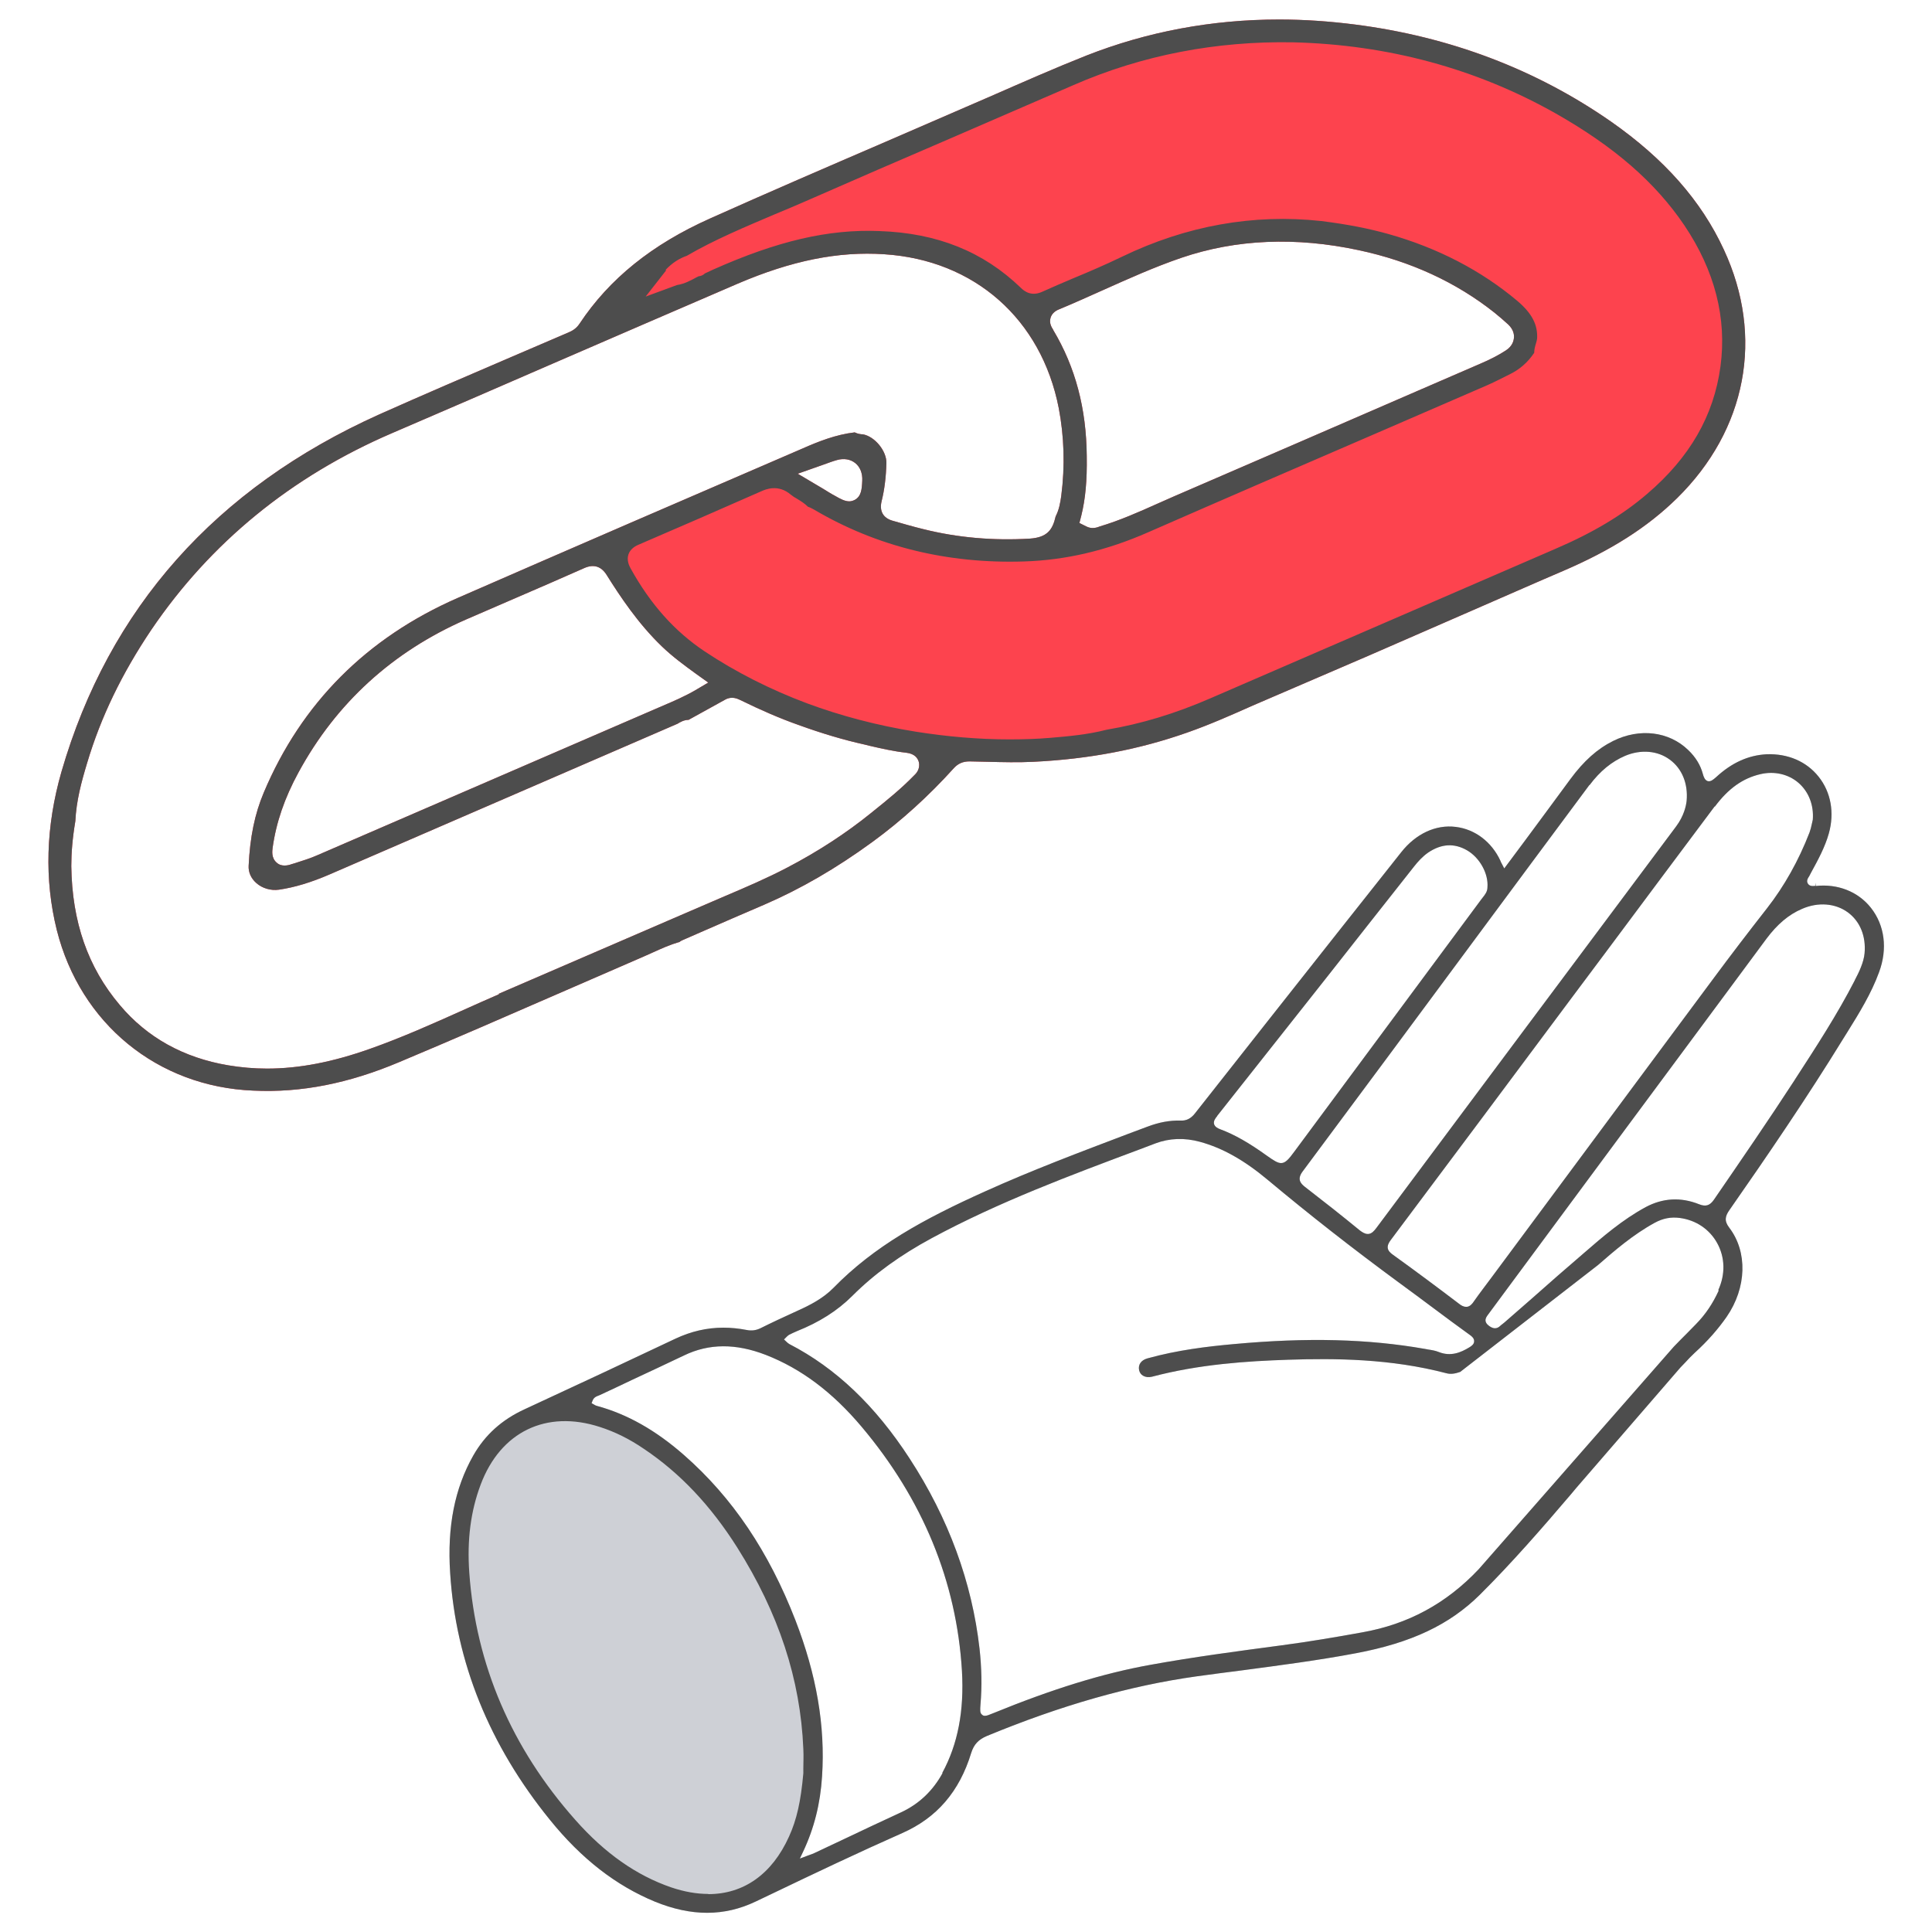
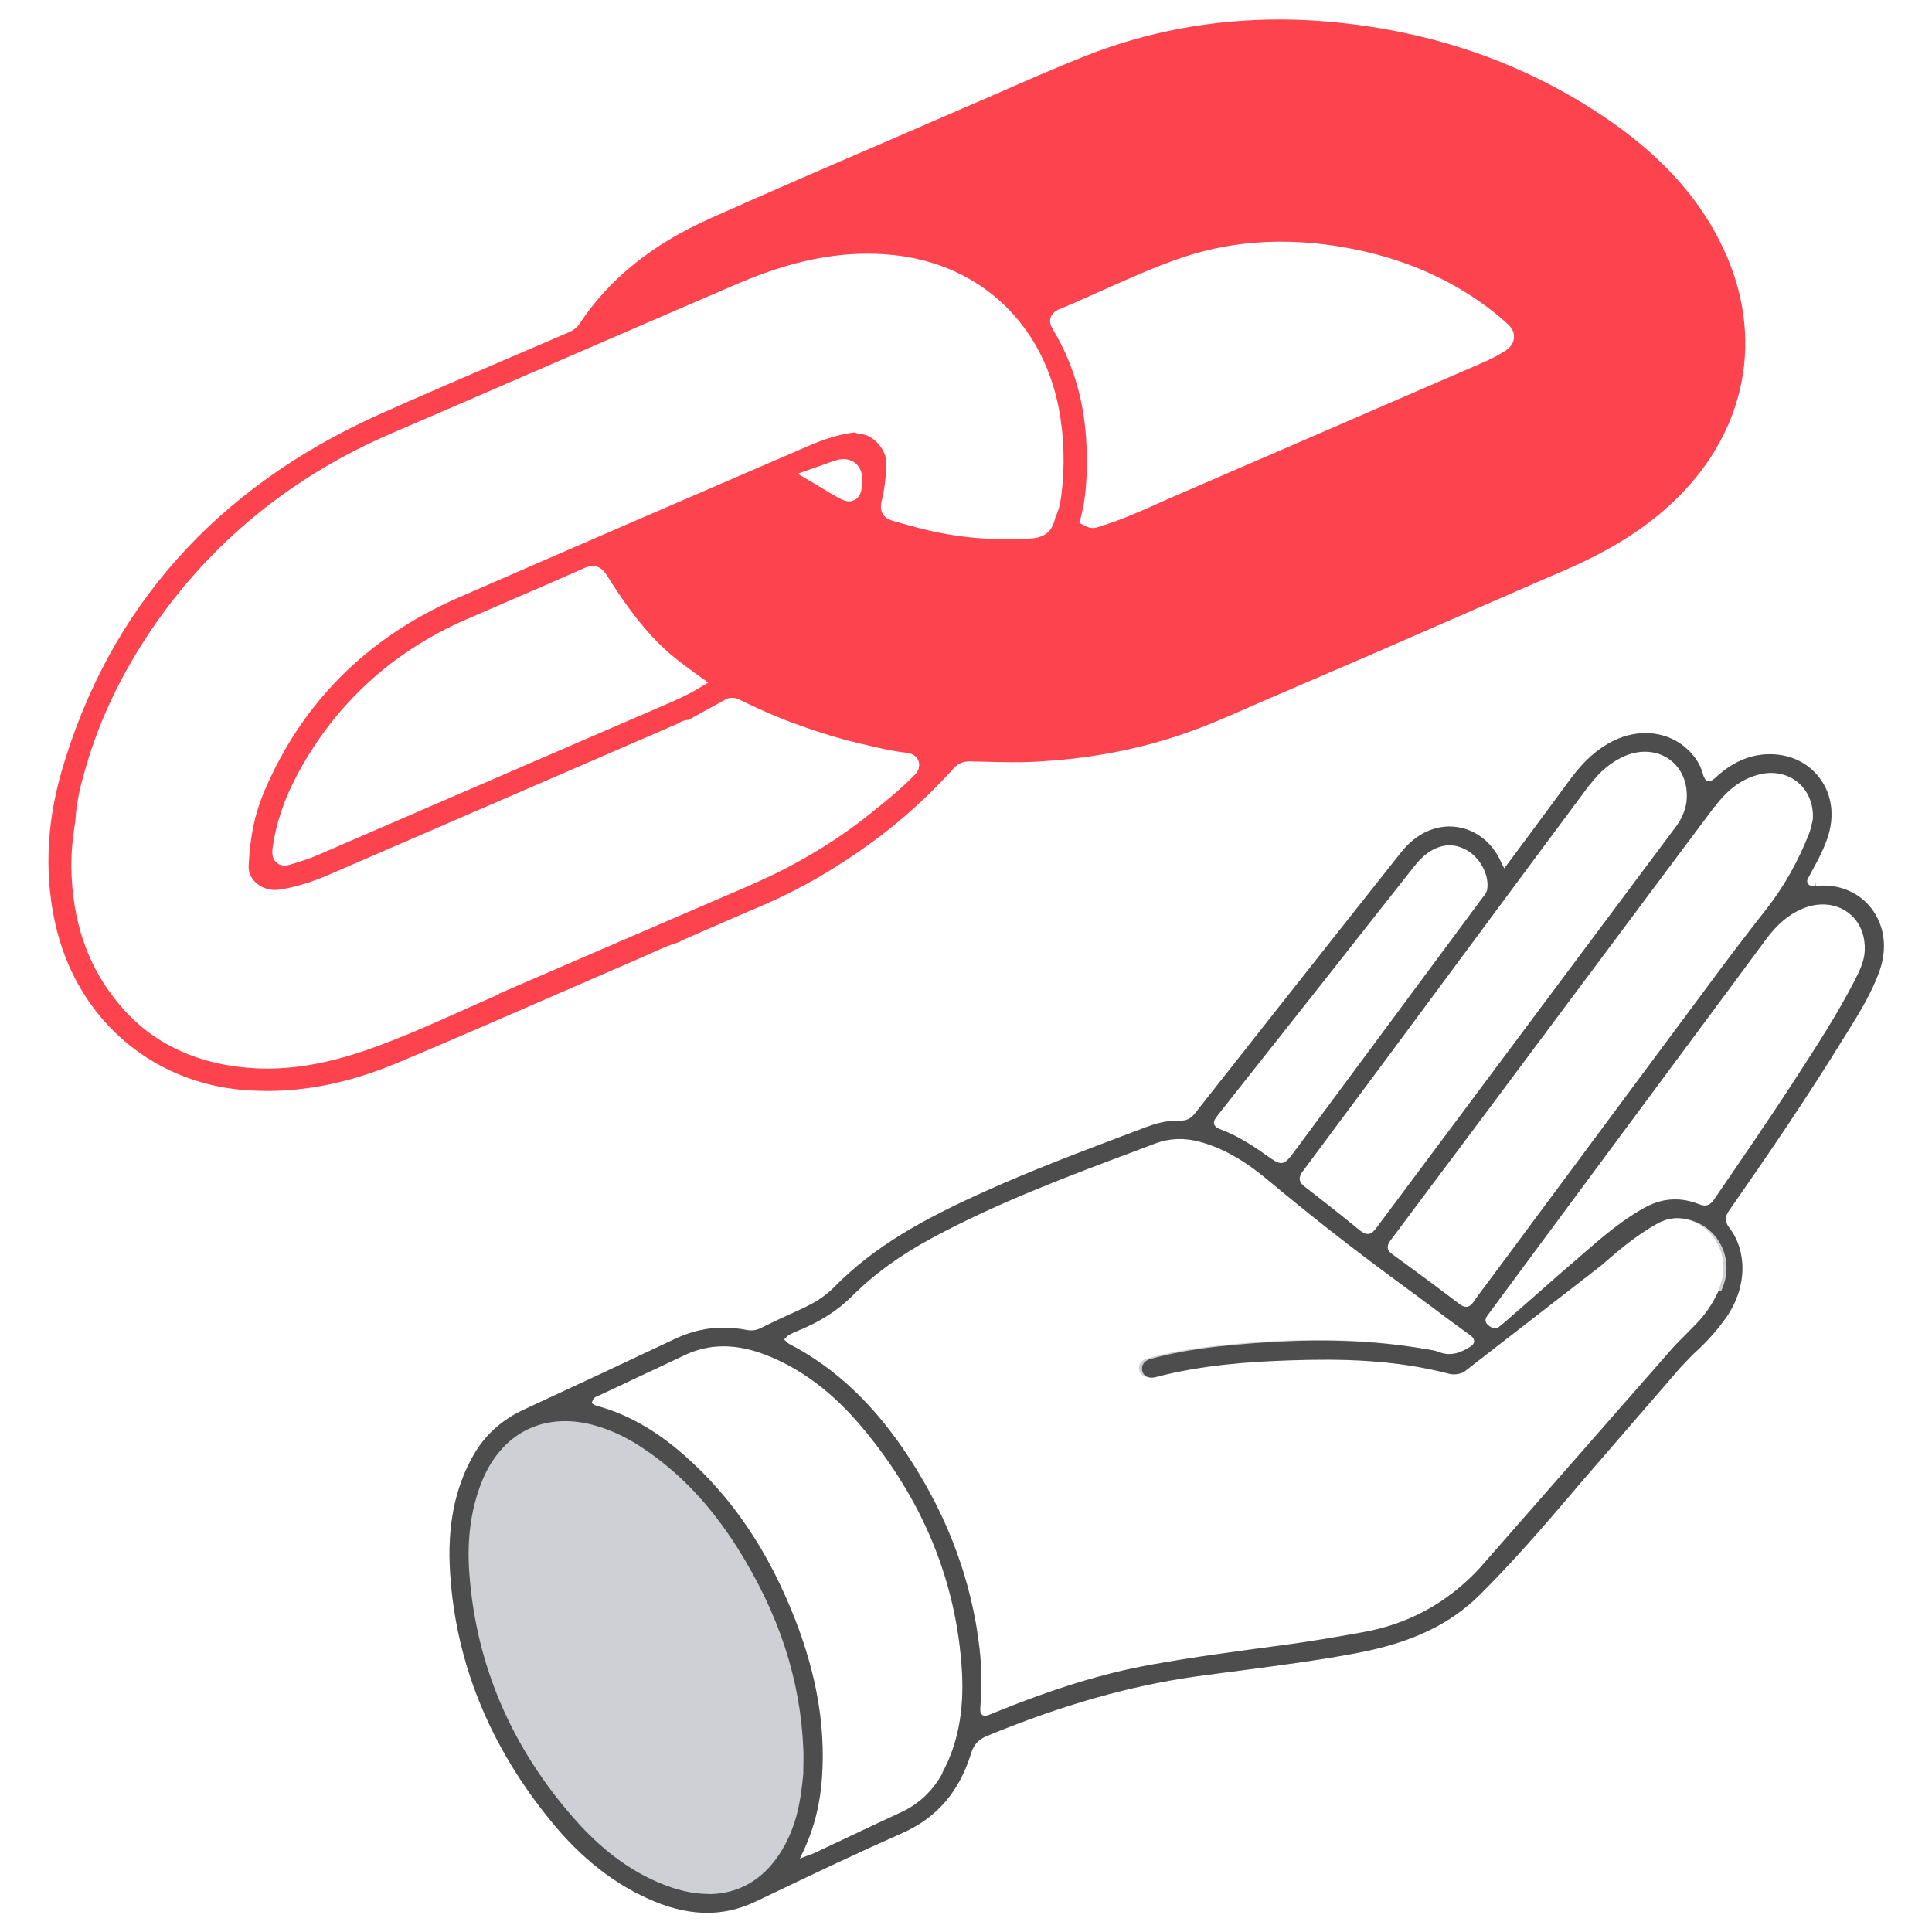
<svg xmlns="http://www.w3.org/2000/svg" id="Layer_2" viewBox="0 0 100 100">
  <defs>
    <style>
      .cls-1 {
        fill: #ced0d6;
      }

      .cls-2 {
        fill: #4d4d4d;
      }

      .cls-3 {
        fill: none;
      }

      .cls-4 {
        fill: #fd434e;
      }
    </style>
  </defs>
  <g id="Layer_1-2" data-name="Layer_1">
    <g>
      <g>
        <path class="cls-4" d="M35.14,48.78s.09-.08.17-.11l.96-.42c1.1-.48,2.2-.96,3.3-1.43,1.87-.81,3.69-1.86,5.57-3.23,1.51-1.1,2.93-2.39,4.23-3.83.22-.24.47-.35.81-.35h.01l.93.02c.78.02,1.59.04,2.38,0,2.87-.14,5.48-.64,7.97-1.52,1.14-.4,2.27-.9,3.37-1.39l5.97-2.57c.96-.42,1.93-.84,2.89-1.26l3.14-1.37c1.36-.59,2.71-1.19,4.07-1.77,2.49-1.07,4.36-2.26,5.89-3.76,3.61-3.55,4.52-8.36,2.43-12.86-1.17-2.54-3.09-4.71-5.85-6.64-3.88-2.7-8.33-4.39-13.24-5.02-1.33-.17-2.64-.26-3.93-.26-3.49,0-6.84.63-9.99,1.87-1.64.65-3.29,1.38-4.89,2.08l-5.49,2.38c-3.04,1.31-6.08,2.62-9.09,3.97-3,1.34-5.21,3.12-6.75,5.44-.17.26-.39.38-.58.46l-2.96,1.27c-2.28.98-4.57,1.96-6.83,2.97-8.47,3.81-14,10.04-16.45,18.5-.81,2.82-.89,5.58-.24,8.19,1.22,4.84,5.21,8.11,10.17,8.31,2.49.12,4.95-.38,7.54-1.47,2.81-1.18,5.61-2.4,8.41-3.62,1.43-.62,2.86-1.24,4.28-1.86l.47-.21c.42-.19.86-.39,1.34-.53ZM36.66,35.33l-.66.39c-.57.33-1.13.57-1.67.8l-17.89,7.74c-.38.17-.78.29-1.18.42l-.17.05c-.08.03-.21.07-.36.07-.13,0-.28-.03-.41-.15-.28-.24-.23-.6-.21-.76.18-1.31.62-2.59,1.34-3.91,1.95-3.59,4.87-6.25,8.66-7.91l2.61-1.13c1.18-.51,2.36-1.02,3.53-1.54.48-.21.87-.09,1.15.36.69,1.1,1.63,2.52,2.86,3.7.54.52,1.15.97,1.77,1.42l.63.45ZM41.29,24.52l1.36-.48c.25-.09.46-.17.68-.23.35-.1.69-.04.94.16.25.2.38.53.36.91-.02.45-.05.8-.38.99-.1.05-.2.08-.29.08-.23,0-.47-.13-.73-.28-.21-.11-.41-.24-.64-.38l-1.3-.77ZM54.52,17.08c-.09-.14-.23-.36-.14-.64.06-.19.21-.34.44-.43.75-.31,1.5-.65,2.24-.98,1.32-.59,2.69-1.21,4.1-1.69,2.82-.96,5.91-1.09,9.17-.39,2.68.57,5.04,1.66,7.02,3.23.25.2.49.41.72.62.27.26.31.52.29.7-.02.18-.1.43-.42.64-.37.24-.79.46-1.33.69l-3.21,1.39c-4.21,1.83-8.42,3.65-12.63,5.47l-.86.38c-.96.43-1.95.87-2.99,1.18-.08.03-.2.08-.36.08-.1,0-.21-.02-.33-.08l-.36-.18.1-.39c.21-.86.3-1.8.28-3.07-.02-2.47-.59-4.61-1.73-6.52ZM25.83,51.46c-.62.27-1.23.54-1.85.82-1.56.7-3.17,1.42-4.81,2-1.94.69-3.68,1.03-5.35,1.03-.68,0-1.35-.06-2.01-.17-2.31-.39-4.2-1.44-5.61-3.12-1.65-1.95-2.47-4.3-2.51-7.19,0-.69.06-1.43.21-2.33.05-1.05.31-2.02.61-3.01.71-2.38,1.8-4.63,3.32-6.89,3.06-4.51,7.25-7.94,12.46-10.18,2.7-1.16,5.4-2.33,8.09-3.5,3.27-1.42,6.54-2.83,9.81-4.24,2.78-1.19,5.2-1.68,7.58-1.52,4.67.3,8.13,3.36,9.03,7.96.28,1.46.33,3,.13,4.55-.05.35-.11.71-.29,1.06-.16.7-.44,1.09-1.35,1.15-1.88.11-3.73-.05-5.49-.49-.54-.13-1.08-.29-1.61-.44-.48-.14-.68-.5-.56-1,.15-.6.23-1.25.25-1.99.01-.62-.6-1.37-1.22-1.48-.1,0-.26-.02-.42-.1-.97.11-1.9.48-2.69.83-5.96,2.57-11.91,5.14-17.86,7.74-4.71,2.06-8.09,5.45-10.04,10.08-.46,1.09-.71,2.29-.78,3.78-.02.33.12.65.39.89.31.28.76.41,1.18.35.82-.12,1.67-.38,2.62-.79l18.01-7.8c.13-.08.33-.2.57-.2h0l1.9-1.05c.34-.19.64-.04.77.02,1.08.53,2.05.95,3.01,1.29,1.24.45,2.36.78,3.44,1.02l.24.06c.65.15,1.27.29,1.9.36.46.05.61.3.66.49.08.36-.15.6-.24.68-.67.69-1.4,1.28-2.11,1.85l-.11.09c-1.31,1.06-2.77,2.01-4.36,2.84-1.05.55-2.15,1.02-3.21,1.47l-2.32,1c-3.13,1.35-6.26,2.7-9.4,4.06Z" />
-         <path class="cls-2" d="M35.14,48.78s.09-.08.17-.11l.96-.42c1.1-.48,2.2-.96,3.3-1.43,1.87-.81,3.69-1.86,5.57-3.23,1.51-1.1,2.93-2.39,4.23-3.83.22-.24.47-.35.81-.35h.01l.93.02c.78.02,1.59.04,2.38,0,2.87-.14,5.48-.64,7.97-1.52,1.14-.4,2.27-.9,3.37-1.39l5.97-2.57c.96-.42,1.93-.84,2.89-1.26l3.14-1.37c1.36-.59,2.71-1.19,4.07-1.77,2.49-1.07,4.36-2.26,5.89-3.76,3.61-3.55,4.52-8.36,2.43-12.86-1.17-2.54-3.09-4.71-5.85-6.64-3.88-2.7-8.33-4.39-13.24-5.02-1.33-.17-2.64-.26-3.93-.26-3.49,0-6.84.63-9.99,1.87-1.64.65-3.29,1.38-4.89,2.08l-5.49,2.38c-3.04,1.31-6.08,2.62-9.09,3.97-3,1.34-5.21,3.12-6.75,5.44-.17.26-.39.38-.58.46l-2.96,1.27c-2.28.98-4.57,1.96-6.83,2.97-8.47,3.81-14,10.04-16.45,18.5-.81,2.82-.89,5.58-.24,8.19,1.22,4.84,5.21,8.11,10.17,8.31,2.49.12,4.95-.38,7.54-1.47,2.81-1.18,5.61-2.4,8.41-3.62,1.43-.62,2.86-1.24,4.28-1.86l.47-.21c.42-.19.86-.39,1.34-.53ZM34.44,13.98c.36-.38.71-.6,1.11-.74,1.42-.83,3.03-1.5,4.58-2.16.53-.22,1.06-.44,1.58-.67,2.46-1.08,4.93-2.15,7.4-3.21,2.15-.93,4.3-1.86,6.44-2.79,3.59-1.57,7.43-2.29,11.37-2.22,4.92.12,9.49,1.36,13.6,3.68,3.03,1.72,5.15,3.56,6.66,5.79,1.58,2.35,2.21,4.81,1.87,7.32-.35,2.55-1.59,4.7-3.79,6.58-1.28,1.1-2.8,2.01-4.78,2.86l-17.82,7.72c-1.84.8-3.6,1.33-5.38,1.63-.96.25-1.97.34-2.91.42-.7.06-1.41.08-2.14.08-1.58,0-3.2-.14-4.84-.4-1.99-.32-3.88-.82-5.63-1.47-1.89-.71-3.67-1.61-5.28-2.68-1.56-1.04-2.81-2.44-3.84-4.3-.06-.11-.22-.41-.11-.73.11-.32.43-.46.53-.5,2.12-.91,4.23-1.83,6.34-2.76.22-.1.88-.39,1.54.18.1.08.21.15.32.21.18.11.38.23.56.41.13.04.24.11.32.15,3.24,1.91,6.9,2.81,10.88,2.68,2.15-.07,4.25-.56,6.41-1.51,3.95-1.73,7.91-3.44,11.87-5.15l5.7-2.47c.2-.09.41-.19.61-.29.16-.08.32-.16.48-.24.55-.26.98-.63,1.32-1.14,0-.18.05-.35.09-.48.03-.1.05-.18.06-.25.04-.73-.27-1.32-1.04-1.97-1.86-1.56-4.09-2.72-6.63-3.44-1.03-.29-2.14-.51-3.51-.68-3.5-.38-6.98.24-10.31,1.85-.85.41-1.71.78-2.58,1.14-.52.22-1.03.44-1.54.67-.55.25-.91,0-1.12-.21-1.94-1.87-4.33-2.83-7.31-2.93-2.64-.11-5.3.52-8.6,1.99l-.43.2c-.09.09-.21.14-.33.15l-.12.06c-.28.15-.6.33-.98.39h-.01s-1.63.6-1.63.6l1.07-1.37ZM36.66,35.33l-.66.39c-.57.33-1.13.57-1.67.8l-17.89,7.74c-.38.17-.78.29-1.18.42l-.17.05c-.08.03-.21.07-.36.07-.13,0-.28-.03-.41-.15-.28-.24-.23-.6-.21-.76.18-1.31.62-2.59,1.34-3.91,1.95-3.59,4.87-6.25,8.66-7.91l2.61-1.13c1.18-.51,2.36-1.02,3.53-1.54.48-.21.87-.09,1.15.36.69,1.1,1.63,2.52,2.86,3.7.54.52,1.15.97,1.77,1.42l.63.45ZM41.29,24.52l1.36-.48c.25-.09.46-.17.68-.23.35-.1.69-.04.94.16.25.2.38.53.36.91-.02.45-.05.8-.38.99-.1.05-.2.08-.29.08-.23,0-.47-.13-.73-.28-.21-.11-.41-.24-.64-.38l-1.3-.77ZM54.52,17.08c-.09-.14-.23-.36-.14-.64.06-.19.21-.34.44-.43.75-.31,1.5-.65,2.24-.98,1.32-.59,2.69-1.21,4.1-1.69,2.82-.96,5.91-1.09,9.17-.39,2.68.57,5.04,1.66,7.02,3.23.25.2.49.41.72.62.27.26.31.52.29.7-.02.18-.1.43-.42.64-.37.24-.79.46-1.33.69l-3.21,1.39c-4.21,1.83-8.42,3.65-12.63,5.47l-.86.38c-.96.43-1.95.87-2.99,1.18-.08.03-.2.08-.36.08-.1,0-.21-.02-.33-.08l-.36-.18.1-.39c.21-.86.3-1.8.28-3.07-.02-2.47-.59-4.61-1.73-6.52ZM25.83,51.46c-.62.27-1.23.54-1.85.82-1.56.7-3.17,1.42-4.81,2-1.94.69-3.68,1.03-5.35,1.03-.68,0-1.35-.06-2.01-.17-2.31-.39-4.2-1.44-5.61-3.12-1.65-1.95-2.47-4.3-2.51-7.19,0-.69.06-1.43.21-2.33.05-1.05.31-2.02.61-3.01.71-2.38,1.8-4.63,3.32-6.89,3.06-4.51,7.25-7.94,12.46-10.18,2.7-1.16,5.4-2.33,8.09-3.5,3.27-1.42,6.54-2.83,9.81-4.24,2.78-1.19,5.2-1.68,7.58-1.52,4.67.3,8.13,3.36,9.03,7.96.28,1.46.33,3,.13,4.55-.05.35-.11.71-.29,1.06-.16.7-.44,1.09-1.35,1.15-1.88.11-3.73-.05-5.49-.49-.54-.13-1.08-.29-1.61-.44-.48-.14-.68-.5-.56-1,.15-.6.23-1.25.25-1.99.01-.62-.6-1.37-1.22-1.48-.1,0-.26-.02-.42-.1-.97.11-1.9.48-2.69.83-5.96,2.57-11.91,5.14-17.86,7.74-4.71,2.06-8.09,5.45-10.04,10.08-.46,1.09-.71,2.29-.78,3.78-.02.33.12.65.39.89.31.28.76.41,1.18.35.82-.12,1.67-.38,2.62-.79l18.01-7.8c.13-.08.33-.2.57-.2h0l1.9-1.05c.34-.19.64-.04.77.02,1.08.53,2.05.95,3.01,1.29,1.24.45,2.36.78,3.44,1.02l.24.06c.65.15,1.27.29,1.9.36.46.05.61.3.66.49.08.36-.15.6-.24.68-.67.69-1.4,1.28-2.11,1.85l-.11.09c-1.31,1.06-2.77,2.01-4.36,2.84-1.05.55-2.15,1.02-3.21,1.47l-2.32,1c-3.13,1.35-6.26,2.7-9.4,4.06Z" />
        <path class="cls-1" d="M93.98,45.85l-.02-.16v.16c-.1.01-.24.03-.34-.06-.11-.11-.11-.24,0-.4,0-.01.02-.02.02-.03l.11-.21c.35-.64.71-1.3.91-2.01.3-1.07.11-2.14-.53-2.94-.63-.79-1.59-1.2-2.69-1.16-.94.05-1.8.43-2.62,1.19-.14.12-.27.24-.43.2-.15-.05-.21-.22-.25-.37-.12-.45-.37-.87-.76-1.24-.99-.96-2.51-1.15-3.88-.47-.81.4-1.52,1.03-2.22,1.98-.76,1.04-1.53,2.07-2.31,3.13l-1.11,1.49-.12-.23c-.05-.09-.07-.13-.08-.17-.45-.97-1.31-1.63-2.31-1.75-1.03-.13-2.07.35-2.83,1.32l-3.31,4.18c-2.46,3.11-4.91,6.22-7.36,9.33-.22.28-.46.39-.77.37-.53-.01-1.07.08-1.7.32l-.99.37c-2.45.93-4.98,1.88-7.41,2.98-3.18,1.43-5.73,2.83-7.84,4.99-.54.55-1.23.9-1.83,1.17-.77.35-1.39.64-1.95.92-.23.11-.46.14-.71.09-.41-.08-.81-.12-1.21-.12-.85,0-1.67.19-2.48.57-2.49,1.18-5.12,2.41-7.8,3.65-1.18.54-2.06,1.33-2.67,2.41-.95,1.68-1.35,3.66-1.19,6.07.29,4.62,2.03,8.91,5.16,12.77,1.64,2.03,3.43,3.41,5.44,4.24,1.89.77,3.59.77,5.22-.01l.86-.41c2.19-1.05,4.46-2.13,6.72-3.13,1.79-.79,2.96-2.15,3.57-4.15.14-.44.37-.69.82-.88,3.85-1.59,7.4-2.6,10.83-3.08.78-.11,1.57-.21,2.35-.31,1.95-.26,3.96-.52,5.92-.89,2.86-.54,4.83-1.47,6.4-3.02,1.68-1.67,3.25-3.48,4.7-5.18l.31-.37h0s5.38-6.22,5.38-6.22c.09-.09.17-.18.25-.26.16-.18.32-.34.49-.5.68-.62,1.21-1.23,1.65-1.86,1.04-1.51,1.09-3.36.14-4.61-.28-.36-.21-.61,0-.91,1.96-2.81,4.03-5.84,5.91-8.9l.2-.32c.61-.98,1.24-2,1.64-3.1.45-1.21.29-2.43-.42-3.33-.67-.85-1.74-1.26-2.87-1.13ZM88.76,41.75h0c.7-.94,1.45-1.47,2.36-1.68.72-.17,1.45,0,1.97.45.53.46.8,1.16.74,1.91-.02.09-.03.15-.05.22-.03.15-.07.3-.12.44-.57,1.47-1.31,2.78-2.19,3.91-1.01,1.29-1.91,2.47-2.74,3.59-2.74,3.68-5.47,7.37-8.21,11.06l-3.31,4.46c-.31.42-.63.83-.93,1.26-.08.12-.19.25-.35.27-.02,0-.04,0-.05,0-.14,0-.26-.08-.35-.15-1.12-.85-2.27-1.71-3.44-2.55-.11-.08-.24-.19-.26-.34-.02-.15.06-.29.15-.41,3.14-4.19,6.27-8.38,9.39-12.57l1.78-2.38c1.86-2.5,3.73-5,5.6-7.5ZM82.28,40.63c.54-.72,1.14-1.21,1.84-1.51.81-.34,1.68-.27,2.31.2.63.46.95,1.24.87,2.13-.03.27-.14.78-.54,1.32-5.18,6.93-10.35,13.86-15.52,20.79-.13.17-.24.29-.41.31-.02,0-.03,0-.04,0-.15,0-.29-.1-.4-.18-.95-.78-1.93-1.55-2.85-2.26-.23-.18-.41-.4-.12-.79,2.95-3.96,5.89-7.93,8.83-11.9,2-2.7,4-5.4,6.01-8.1ZM63,57.76h0c1.91-2.42,3.83-4.84,5.74-7.26l2.03-2.58c.81-1.03,1.62-2.05,2.43-3.08.19-.24.42-.5.72-.71.68-.46,1.35-.5,2.01-.12.66.38,1.12,1.21,1.06,1.92,0,.22-.13.38-.24.52-.02.03-.05.06-.07.09-3.23,4.35-6.45,8.71-9.68,13.06-.3.41-.47.6-.69.6-.18,0-.38-.13-.72-.37-.93-.67-1.68-1.1-2.43-1.38-.14-.05-.28-.13-.32-.27-.04-.15.06-.29.16-.41ZM48.79,91.77c-.51.93-1.23,1.61-2.16,2.04-.98.45-1.95.91-2.92,1.37l-1.57.74c-.06.03-.12.05-.21.08l-.53.2.17-.36c.57-1.21.89-2.48.98-3.9.17-2.62-.29-5.26-1.38-8.08-1.38-3.55-3.26-6.35-5.77-8.55-1.47-1.29-2.95-2.12-4.5-2.54-.05-.01-.08-.03-.12-.05l-.16-.09.05-.13c.06-.17.21-.23.3-.26l.05-.02c.56-.26,1.12-.52,1.68-.79.9-.42,1.8-.84,2.7-1.27,1.3-.63,2.69-.63,4.24-.03,1.82.71,3.44,1.92,4.95,3.71,3.17,3.76,4.92,8.01,5.2,12.64.12,2.07-.21,3.8-1.02,5.29ZM88.96,66.8c-.31.68-.69,1.24-1.17,1.73-.16.16-.31.32-.47.48-.23.23-.46.46-.68.69l-10.1,11.52c-1.68,1.78-3.66,2.85-6.03,3.27-1.32.24-2.73.48-4.16.67-2.41.32-4.59.61-6.8,1.01-2.45.44-5.05,1.24-8.18,2.52-.17.07-.29.12-.39.12-.05,0-.1-.01-.14-.05-.13-.09-.11-.25-.09-.54.08-.93.06-1.9-.05-2.89-.39-3.43-1.6-6.74-3.62-9.84-1.78-2.74-3.82-4.68-6.22-5.92-.05-.03-.09-.06-.12-.09l-.16-.15.15-.15s.06-.06.11-.09c.14-.07.27-.13.41-.19,1.15-.46,2.09-1.05,2.87-1.83,1.14-1.14,2.49-2.11,4.1-2.98,3.46-1.87,7.19-3.26,10.8-4.61l.79-.3c.72-.27,1.5-.3,2.3-.08,1.17.32,2.29.95,3.52,1.98,2.13,1.78,4.35,3.52,6.77,5.3.59.43,1.18.87,1.77,1.31.63.47,1.26.94,1.9,1.4.12.08.24.19.23.34,0,.14-.13.24-.25.31-.43.26-.95.49-1.58.24-.17-.07-.35-.1-.55-.13l-.16-.03c-2.95-.52-6.1-.6-9.9-.25-1.35.12-2.93.31-4.47.74-.33.09-.49.33-.43.61.03.13.1.23.21.29.12.07.28.09.45.05,2.45-.65,4.94-.81,7.05-.88,2.44-.08,5.31-.06,8.2.7.23.06.45.02.71-.07l7.13-5.53c.85-.74,1.82-1.58,2.94-2.19.42-.23.84-.31,1.29-.25.84.11,1.54.58,1.94,1.3.41.74.43,1.62.06,2.43ZM96.01,50.73c-.92,1.79-2.03,3.49-3.1,5.14l-.03.05c-1.36,2.09-2.79,4.17-4.17,6.18-.21.3-.42.37-.77.23-.95-.38-1.88-.32-2.76.15-1.2.65-2.22,1.53-3.21,2.39-.9.77-1.79,1.55-2.68,2.34l-1.42,1.24s-.06.05-.1.08c-.04.03-.08.06-.11.09-.1.1-.2.13-.28.13-.15,0-.28-.1-.34-.15-.09-.07-.14-.15-.15-.24-.01-.13.07-.23.12-.3l.03-.04,1.25-1.69c1.96-2.64,3.91-5.29,5.87-7.93,1.78-2.4,3.55-4.79,5.33-7.19l1.94-2.62c.56-.75,1.16-1.26,1.85-1.55.83-.36,1.71-.29,2.36.18.63.46.95,1.23.87,2.12-.04.46-.29.99-.51,1.4Z" />
-         <path class="cls-2" d="M93.98,45.85l-.02-.16v.16c-.1.01-.24.03-.34-.06-.11-.11-.11-.24,0-.4,0-.01.02-.02.02-.03l.11-.21c.35-.64.71-1.3.91-2.01.3-1.07.11-2.14-.53-2.94-.63-.79-1.59-1.2-2.69-1.16-.94.05-1.8.43-2.62,1.19-.14.12-.27.24-.43.2-.15-.05-.21-.22-.25-.37-.12-.45-.37-.87-.76-1.24-.99-.96-2.51-1.15-3.88-.47-.81.4-1.52,1.03-2.22,1.98-.76,1.04-1.53,2.07-2.31,3.13l-1.11,1.49-.12-.23c-.05-.09-.07-.13-.08-.17-.45-.97-1.31-1.63-2.31-1.75-1.03-.13-2.07.35-2.83,1.32l-3.31,4.18c-2.46,3.11-4.91,6.22-7.36,9.33-.22.28-.46.39-.77.37-.53-.01-1.07.08-1.7.32l-.99.37c-2.45.93-4.98,1.88-7.41,2.98-3.18,1.43-5.73,2.83-7.84,4.99-.54.55-1.23.9-1.83,1.17-.77.35-1.39.64-1.95.92-.23.11-.46.14-.71.09-.41-.08-.81-.12-1.21-.12-.85,0-1.67.19-2.48.57-2.49,1.18-5.12,2.41-7.8,3.65-1.18.54-2.06,1.33-2.67,2.41-.95,1.68-1.35,3.66-1.19,6.07.29,4.62,2.03,8.91,5.16,12.77,1.64,2.03,3.43,3.41,5.44,4.24,1.89.77,3.59.77,5.22-.01l.86-.41c2.19-1.05,4.46-2.13,6.72-3.13,1.79-.79,2.96-2.15,3.57-4.15.14-.44.37-.69.82-.88,3.85-1.59,7.4-2.6,10.83-3.08.78-.11,1.57-.21,2.35-.31,1.95-.26,3.96-.52,5.92-.89,2.86-.54,4.83-1.47,6.4-3.02,1.68-1.67,3.25-3.48,4.7-5.18l.31-.37h0s5.38-6.22,5.38-6.22c.09-.09.17-.18.25-.26.16-.18.32-.34.49-.5.68-.62,1.21-1.23,1.65-1.86,1.04-1.51,1.09-3.36.14-4.61-.28-.36-.21-.61,0-.91,1.96-2.81,4.03-5.84,5.91-8.9l.2-.32c.61-.98,1.24-2,1.64-3.1.45-1.21.29-2.43-.42-3.33-.67-.85-1.74-1.26-2.87-1.13ZM88.76,41.75h0c.7-.94,1.45-1.47,2.36-1.68.72-.17,1.45,0,1.97.45.53.46.8,1.16.74,1.91-.02.09-.03.15-.05.22-.03.15-.07.3-.12.44-.57,1.47-1.31,2.78-2.19,3.91-1.01,1.29-1.91,2.47-2.74,3.59-2.74,3.68-5.47,7.37-8.21,11.06l-3.31,4.46c-.31.42-.63.83-.93,1.26-.08.12-.19.25-.35.27-.02,0-.04,0-.05,0-.14,0-.26-.08-.35-.15-1.12-.85-2.27-1.71-3.44-2.55-.11-.08-.24-.19-.26-.34-.02-.15.06-.29.15-.41,3.14-4.19,6.27-8.38,9.39-12.57l1.78-2.38c1.86-2.5,3.73-5,5.6-7.5ZM82.28,40.63c.54-.72,1.14-1.21,1.84-1.51.81-.34,1.68-.27,2.31.2.63.46.95,1.24.87,2.13-.03.27-.14.78-.54,1.32-5.18,6.93-10.35,13.86-15.52,20.79-.13.17-.24.29-.41.31-.02,0-.03,0-.04,0-.15,0-.29-.1-.4-.18-.95-.78-1.93-1.55-2.85-2.26-.23-.18-.41-.4-.12-.79,2.95-3.96,5.89-7.93,8.83-11.9,2-2.7,4-5.4,6.01-8.1ZM63,57.76h0c1.91-2.42,3.83-4.84,5.74-7.26l2.03-2.58c.81-1.03,1.62-2.05,2.43-3.08.19-.24.42-.5.72-.71.68-.46,1.35-.5,2.01-.12.66.38,1.12,1.21,1.06,1.92,0,.22-.13.38-.24.52-.02.03-.05.06-.07.09-3.23,4.35-6.45,8.71-9.68,13.06-.3.41-.47.6-.69.6-.18,0-.38-.13-.72-.37-.93-.67-1.68-1.1-2.43-1.38-.14-.05-.28-.13-.32-.27-.04-.15.06-.29.16-.41ZM36.66,98.03c-.6,0-1.24-.11-1.92-.34-1.8-.62-3.43-1.76-4.96-3.49-3.3-3.72-5.15-8.03-5.49-12.8-.12-1.69.07-3.18.59-4.56,1.03-2.74,3.4-3.88,6.17-2.98.78.25,1.53.62,2.29,1.14,1.86,1.25,3.44,2.92,4.82,5.1,2.15,3.41,3.27,6.82,3.42,10.42.02.37,0,.74,0,1.01,0,.1,0,.19,0,.26-.13,1.45-.34,2.39-.74,3.27-.88,1.95-2.35,2.98-4.18,2.98ZM48.79,91.77c-.51.93-1.23,1.61-2.16,2.04-.98.45-1.95.91-2.92,1.37l-1.57.74c-.06.03-.12.05-.21.08l-.53.2.17-.36c.57-1.21.89-2.48.98-3.9.17-2.62-.29-5.26-1.38-8.08-1.38-3.55-3.26-6.35-5.77-8.55-1.47-1.29-2.95-2.12-4.5-2.54-.05-.01-.08-.03-.12-.05l-.16-.09.05-.13c.06-.17.21-.23.3-.26l.05-.02c.56-.26,1.12-.52,1.68-.79.9-.42,1.8-.84,2.7-1.27,1.3-.63,2.69-.63,4.24-.03,1.82.71,3.44,1.92,4.95,3.71,3.17,3.76,4.92,8.01,5.2,12.64.12,2.07-.21,3.8-1.02,5.29ZM88.96,66.8c-.31.68-.69,1.24-1.17,1.73-.16.16-.31.32-.47.48-.23.23-.46.46-.68.69l-10.1,11.52c-1.68,1.78-3.66,2.85-6.03,3.27-1.32.24-2.73.48-4.16.67-2.41.32-4.59.61-6.8,1.01-2.45.44-5.05,1.24-8.18,2.52-.17.07-.29.12-.39.12-.05,0-.1-.01-.14-.05-.13-.09-.11-.25-.09-.54.08-.93.06-1.9-.05-2.89-.39-3.43-1.6-6.74-3.62-9.84-1.78-2.74-3.82-4.68-6.22-5.92-.05-.03-.09-.06-.12-.09l-.16-.15.15-.15s.06-.06.11-.09c.14-.07.27-.13.41-.19,1.15-.46,2.09-1.05,2.87-1.83,1.14-1.14,2.49-2.11,4.1-2.98,3.46-1.87,7.19-3.26,10.8-4.61l.79-.3c.72-.27,1.5-.3,2.3-.08,1.17.32,2.29.95,3.52,1.98,2.13,1.78,4.35,3.52,6.77,5.3.59.43,1.18.87,1.77,1.31.63.47,1.26.94,1.9,1.4.12.08.24.19.23.34,0,.14-.13.24-.25.31-.43.26-.95.49-1.58.24-.17-.07-.35-.1-.55-.13l-.16-.03c-2.95-.52-6.1-.6-9.9-.25-1.35.12-2.93.31-4.47.74-.33.09-.49.33-.43.61.03.13.1.23.21.29.12.07.28.09.45.05,2.45-.65,4.94-.81,7.05-.88,2.44-.08,5.31-.06,8.2.7.23.06.45.02.71-.07l7.13-5.53c.85-.74,1.82-1.58,2.94-2.19.42-.23.84-.31,1.29-.25.84.11,1.54.58,1.94,1.3.41.74.43,1.62.06,2.43ZM96.01,50.73c-.92,1.79-2.03,3.49-3.1,5.14l-.03.05c-1.36,2.09-2.79,4.17-4.17,6.18-.21.3-.42.37-.77.23-.95-.38-1.88-.32-2.76.15-1.2.65-2.22,1.53-3.21,2.39-.9.77-1.79,1.55-2.68,2.34l-1.42,1.24s-.06.05-.1.08c-.04.03-.08.06-.11.09-.1.1-.2.13-.28.13-.15,0-.28-.1-.34-.15-.09-.07-.14-.15-.15-.24-.01-.13.07-.23.12-.3l.03-.04,1.25-1.69c1.96-2.64,3.91-5.29,5.87-7.93,1.78-2.4,3.55-4.79,5.33-7.19l1.94-2.62c.56-.75,1.16-1.26,1.85-1.55.83-.36,1.71-.29,2.36.18.63.46.95,1.23.87,2.12-.04.46-.29.99-.51,1.4Z" />
+         <path class="cls-2" d="M93.98,45.85l-.02-.16v.16c-.1.01-.24.03-.34-.06-.11-.11-.11-.24,0-.4,0-.01.02-.02.02-.03l.11-.21c.35-.64.71-1.3.91-2.01.3-1.07.11-2.14-.53-2.94-.63-.79-1.59-1.2-2.69-1.16-.94.05-1.8.43-2.62,1.19-.14.12-.27.24-.43.2-.15-.05-.21-.22-.25-.37-.12-.45-.37-.87-.76-1.24-.99-.96-2.51-1.15-3.88-.47-.81.4-1.52,1.03-2.22,1.98-.76,1.04-1.53,2.07-2.31,3.13l-1.11,1.49-.12-.23c-.05-.09-.07-.13-.08-.17-.45-.97-1.31-1.63-2.31-1.75-1.03-.13-2.07.35-2.83,1.32l-3.31,4.18c-2.46,3.11-4.91,6.22-7.36,9.33-.22.28-.46.39-.77.37-.53-.01-1.07.08-1.7.32l-.99.37c-2.45.93-4.98,1.88-7.41,2.98-3.18,1.43-5.73,2.83-7.84,4.99-.54.55-1.23.9-1.83,1.17-.77.35-1.39.64-1.95.92-.23.11-.46.14-.71.09-.41-.08-.81-.12-1.21-.12-.85,0-1.67.19-2.48.57-2.49,1.18-5.12,2.41-7.8,3.65-1.18.54-2.06,1.33-2.67,2.41-.95,1.68-1.35,3.66-1.19,6.07.29,4.62,2.03,8.91,5.16,12.77,1.64,2.03,3.43,3.41,5.44,4.24,1.89.77,3.59.77,5.22-.01l.86-.41c2.19-1.05,4.46-2.13,6.72-3.13,1.79-.79,2.96-2.15,3.57-4.15.14-.44.37-.69.82-.88,3.85-1.59,7.4-2.6,10.83-3.08.78-.11,1.57-.21,2.35-.31,1.95-.26,3.96-.52,5.92-.89,2.86-.54,4.83-1.47,6.4-3.02,1.68-1.67,3.25-3.48,4.7-5.18l.31-.37h0s5.38-6.22,5.38-6.22c.09-.09.17-.18.25-.26.16-.18.32-.34.49-.5.68-.62,1.21-1.23,1.65-1.86,1.04-1.51,1.09-3.36.14-4.61-.28-.36-.21-.61,0-.91,1.96-2.81,4.03-5.84,5.91-8.9l.2-.32c.61-.98,1.24-2,1.64-3.1.45-1.21.29-2.43-.42-3.33-.67-.85-1.74-1.26-2.87-1.13ZM88.76,41.75h0c.7-.94,1.45-1.47,2.36-1.68.72-.17,1.45,0,1.97.45.53.46.8,1.16.74,1.91-.02.09-.03.15-.05.22-.03.15-.07.3-.12.44-.57,1.47-1.31,2.78-2.19,3.91-1.01,1.29-1.91,2.47-2.74,3.59-2.74,3.68-5.47,7.37-8.21,11.06l-3.31,4.46c-.31.42-.63.83-.93,1.26-.08.12-.19.25-.35.27-.02,0-.04,0-.05,0-.14,0-.26-.08-.35-.15-1.12-.85-2.27-1.71-3.44-2.55-.11-.08-.24-.19-.26-.34-.02-.15.06-.29.15-.41,3.14-4.19,6.27-8.38,9.39-12.57l1.78-2.38c1.86-2.5,3.73-5,5.6-7.5ZM82.28,40.63c.54-.72,1.14-1.21,1.84-1.51.81-.34,1.68-.27,2.31.2.63.46.95,1.24.87,2.13-.03.27-.14.78-.54,1.32-5.18,6.93-10.35,13.86-15.52,20.79-.13.17-.24.29-.41.31-.02,0-.03,0-.04,0-.15,0-.29-.1-.4-.18-.95-.78-1.93-1.55-2.85-2.26-.23-.18-.41-.4-.12-.79,2.95-3.96,5.89-7.93,8.83-11.9,2-2.7,4-5.4,6.01-8.1ZM63,57.76h0c1.91-2.42,3.83-4.84,5.74-7.26l2.03-2.58c.81-1.03,1.62-2.05,2.43-3.08.19-.24.42-.5.72-.71.68-.46,1.35-.5,2.01-.12.66.38,1.12,1.21,1.06,1.92,0,.22-.13.38-.24.52-.02.03-.05.06-.07.09-3.23,4.35-6.45,8.71-9.68,13.06-.3.41-.47.6-.69.6-.18,0-.38-.13-.72-.37-.93-.67-1.68-1.1-2.43-1.38-.14-.05-.28-.13-.32-.27-.04-.15.06-.29.16-.41ZM36.66,98.03c-.6,0-1.24-.11-1.92-.34-1.8-.62-3.43-1.76-4.96-3.49-3.3-3.72-5.15-8.03-5.49-12.8-.12-1.69.07-3.18.59-4.56,1.03-2.74,3.4-3.88,6.17-2.98.78.25,1.53.62,2.29,1.14,1.86,1.25,3.44,2.92,4.82,5.1,2.15,3.41,3.27,6.82,3.42,10.42.02.37,0,.74,0,1.01,0,.1,0,.19,0,.26-.13,1.45-.34,2.39-.74,3.27-.88,1.95-2.35,2.98-4.18,2.98ZM48.79,91.77c-.51.93-1.23,1.61-2.16,2.04-.98.45-1.95.91-2.92,1.37l-1.57.74c-.06.03-.12.05-.21.08l-.53.2.17-.36c.57-1.21.89-2.48.98-3.9.17-2.62-.29-5.26-1.38-8.08-1.38-3.55-3.26-6.35-5.77-8.55-1.47-1.29-2.95-2.12-4.5-2.54-.05-.01-.08-.03-.12-.05l-.16-.09.05-.13c.06-.17.21-.23.3-.26l.05-.02c.56-.26,1.12-.52,1.68-.79.9-.42,1.8-.84,2.7-1.27,1.3-.63,2.69-.63,4.24-.03,1.82.71,3.44,1.92,4.95,3.71,3.17,3.76,4.92,8.01,5.2,12.64.12,2.07-.21,3.8-1.02,5.29ZM88.96,66.8c-.31.68-.69,1.24-1.17,1.73-.16.16-.31.32-.47.48-.23.23-.46.46-.68.69l-10.1,11.52c-1.68,1.78-3.66,2.85-6.03,3.27-1.32.24-2.73.48-4.16.67-2.41.32-4.59.61-6.8,1.01-2.45.44-5.05,1.24-8.18,2.52-.17.07-.29.12-.39.12-.05,0-.1-.01-.14-.05-.13-.09-.11-.25-.09-.54.08-.93.06-1.9-.05-2.89-.39-3.43-1.6-6.74-3.62-9.84-1.78-2.74-3.82-4.68-6.22-5.92-.05-.03-.09-.06-.12-.09l-.16-.15.15-.15s.06-.06.11-.09c.14-.07.27-.13.41-.19,1.15-.46,2.09-1.05,2.87-1.83,1.14-1.14,2.49-2.11,4.1-2.98,3.46-1.87,7.19-3.26,10.8-4.61l.79-.3c.72-.27,1.5-.3,2.3-.08,1.17.32,2.29.95,3.52,1.98,2.13,1.78,4.35,3.52,6.77,5.3.59.43,1.18.87,1.77,1.31.63.47,1.26.94,1.9,1.4.12.08.24.19.23.34,0,.14-.13.24-.25.31-.43.26-.95.49-1.58.24-.17-.07-.35-.1-.55-.13c-2.95-.52-6.1-.6-9.9-.25-1.35.12-2.93.31-4.47.74-.33.09-.49.33-.43.61.03.13.1.23.21.29.12.07.28.09.45.05,2.45-.65,4.94-.81,7.05-.88,2.44-.08,5.31-.06,8.2.7.23.06.45.02.71-.07l7.13-5.53c.85-.74,1.82-1.58,2.94-2.19.42-.23.84-.31,1.29-.25.84.11,1.54.58,1.94,1.3.41.74.43,1.62.06,2.43ZM96.01,50.73c-.92,1.79-2.03,3.49-3.1,5.14l-.03.05c-1.36,2.09-2.79,4.17-4.17,6.18-.21.3-.42.37-.77.23-.95-.38-1.88-.32-2.76.15-1.2.65-2.22,1.53-3.21,2.39-.9.77-1.79,1.55-2.68,2.34l-1.42,1.24s-.06.05-.1.08c-.04.03-.08.06-.11.09-.1.1-.2.13-.28.13-.15,0-.28-.1-.34-.15-.09-.07-.14-.15-.15-.24-.01-.13.07-.23.12-.3l.03-.04,1.25-1.69c1.96-2.64,3.91-5.29,5.87-7.93,1.78-2.4,3.55-4.79,5.33-7.19l1.94-2.62c.56-.75,1.16-1.26,1.85-1.55.83-.36,1.71-.29,2.36.18.63.46.95,1.23.87,2.12-.04.46-.29.99-.51,1.4Z" />
      </g>
-       <rect class="cls-3" width="100" height="100" />
    </g>
  </g>
</svg>